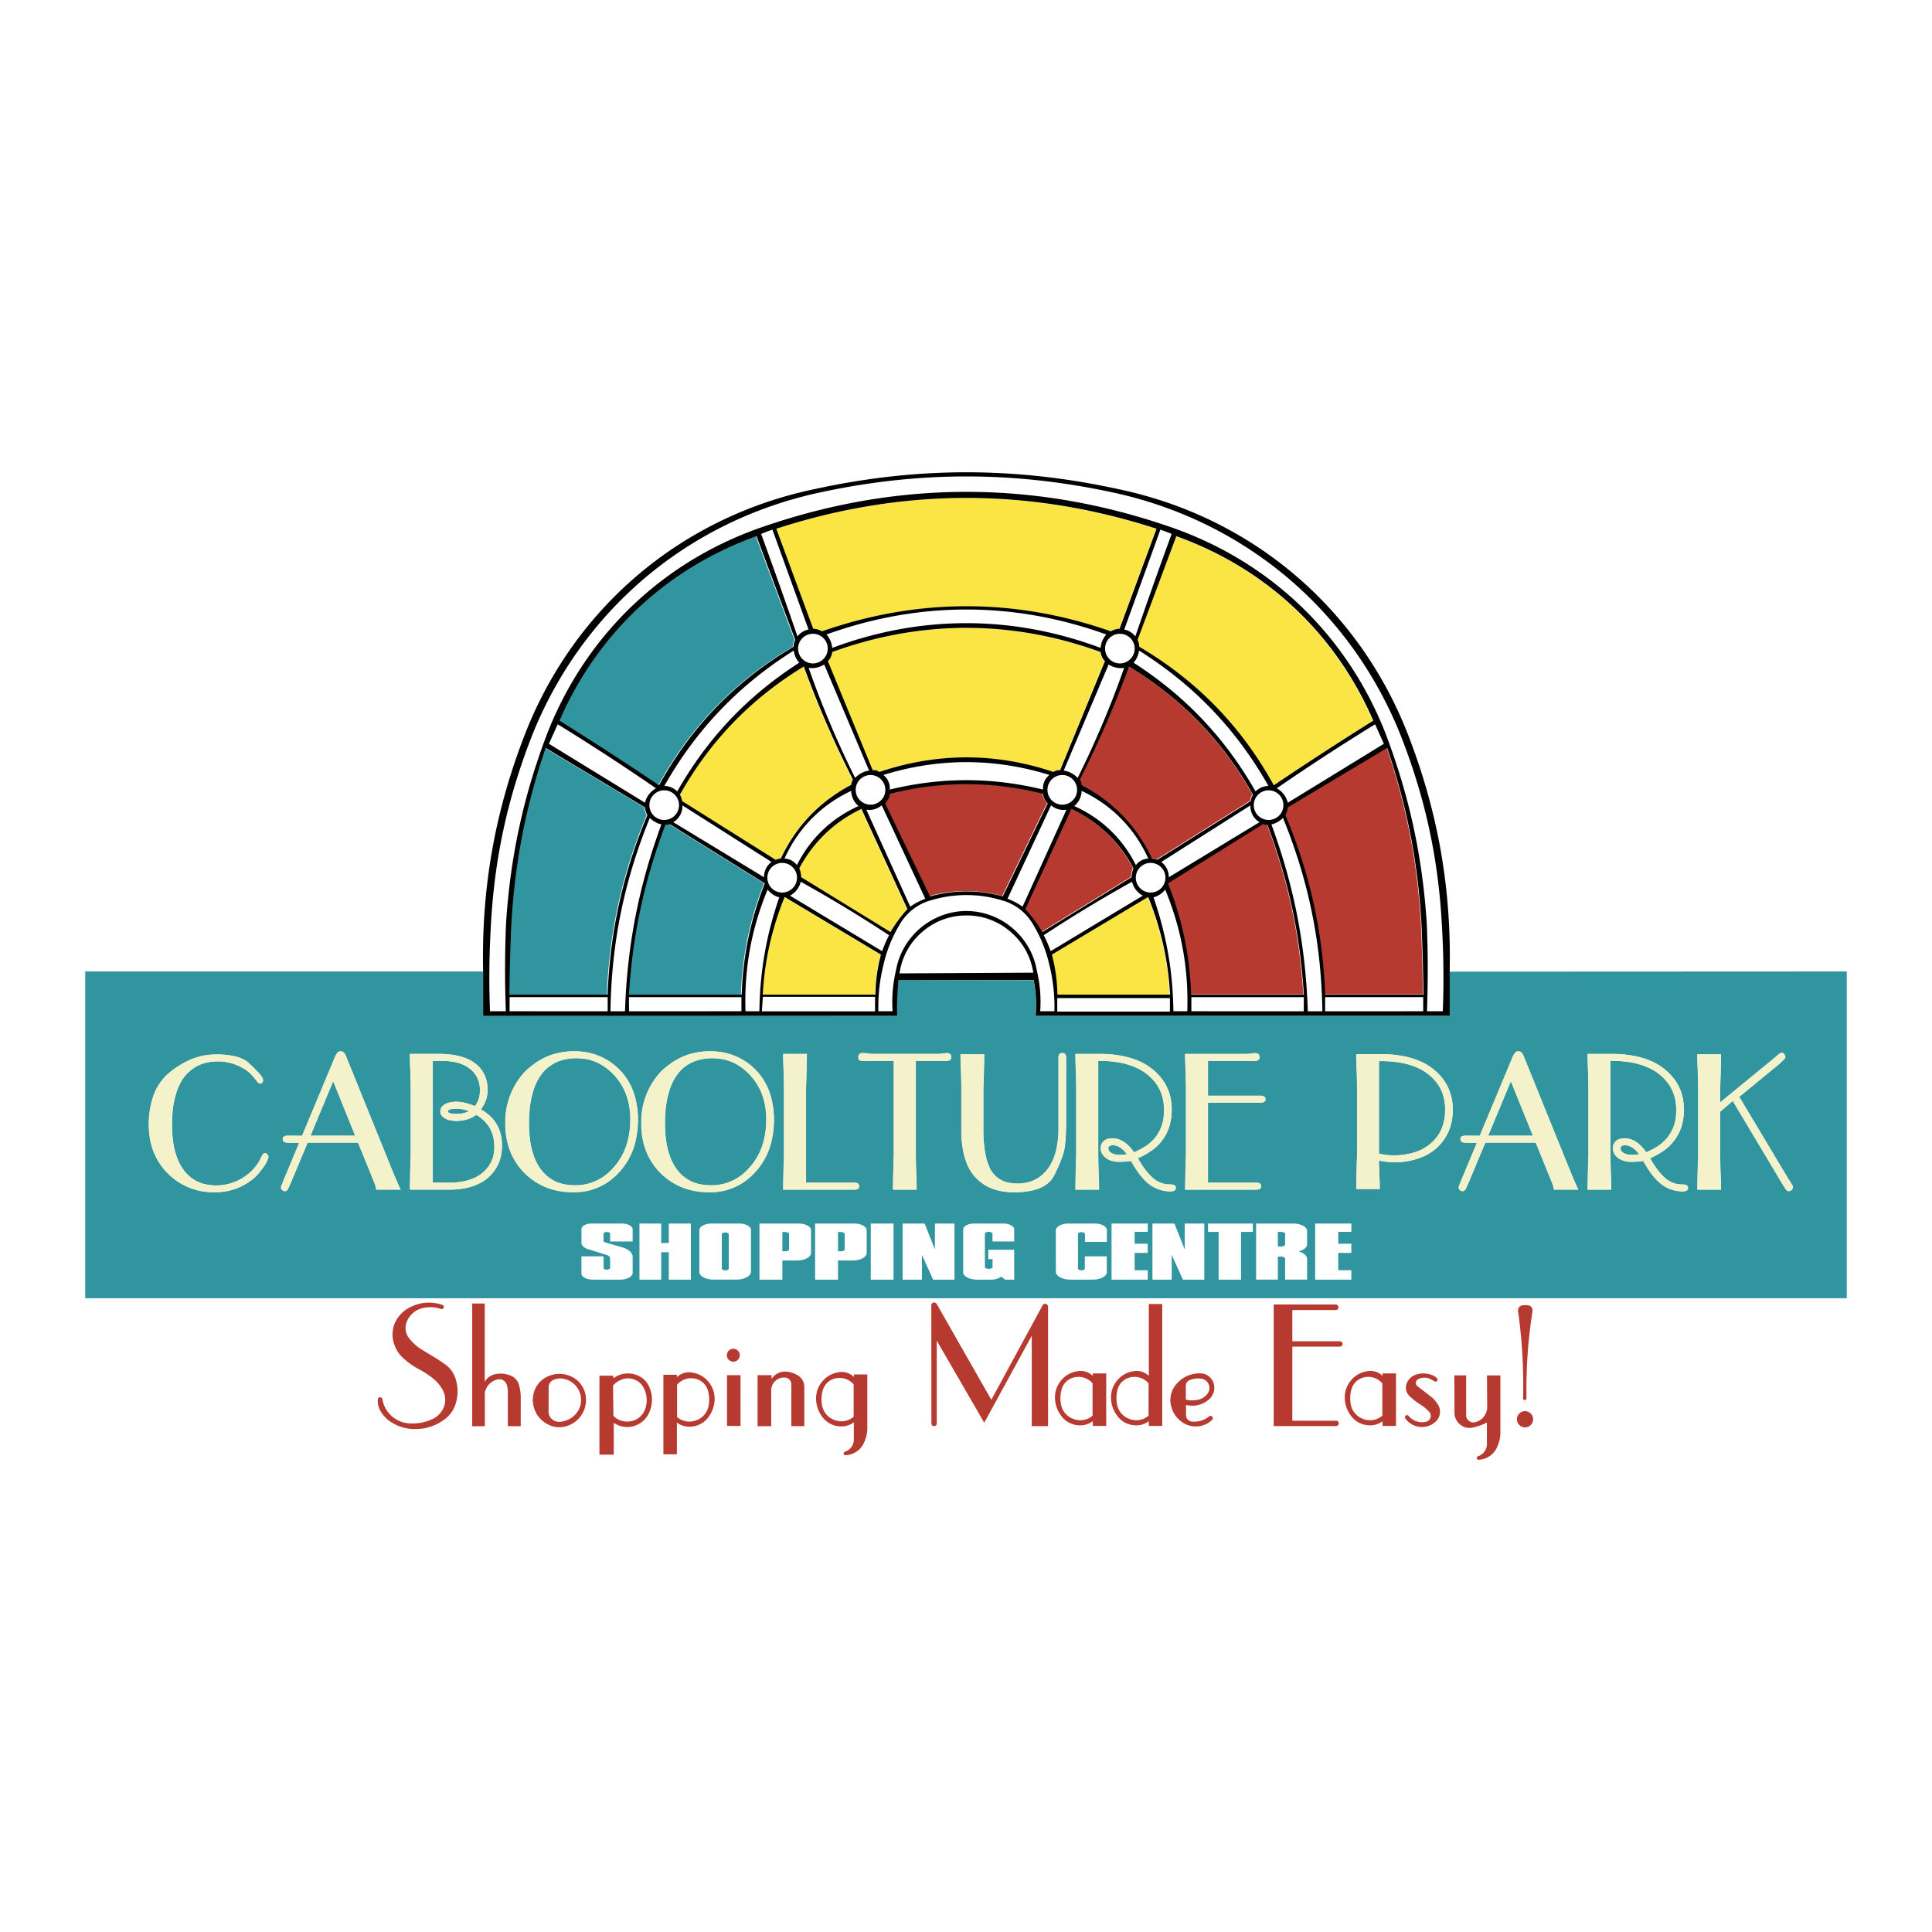
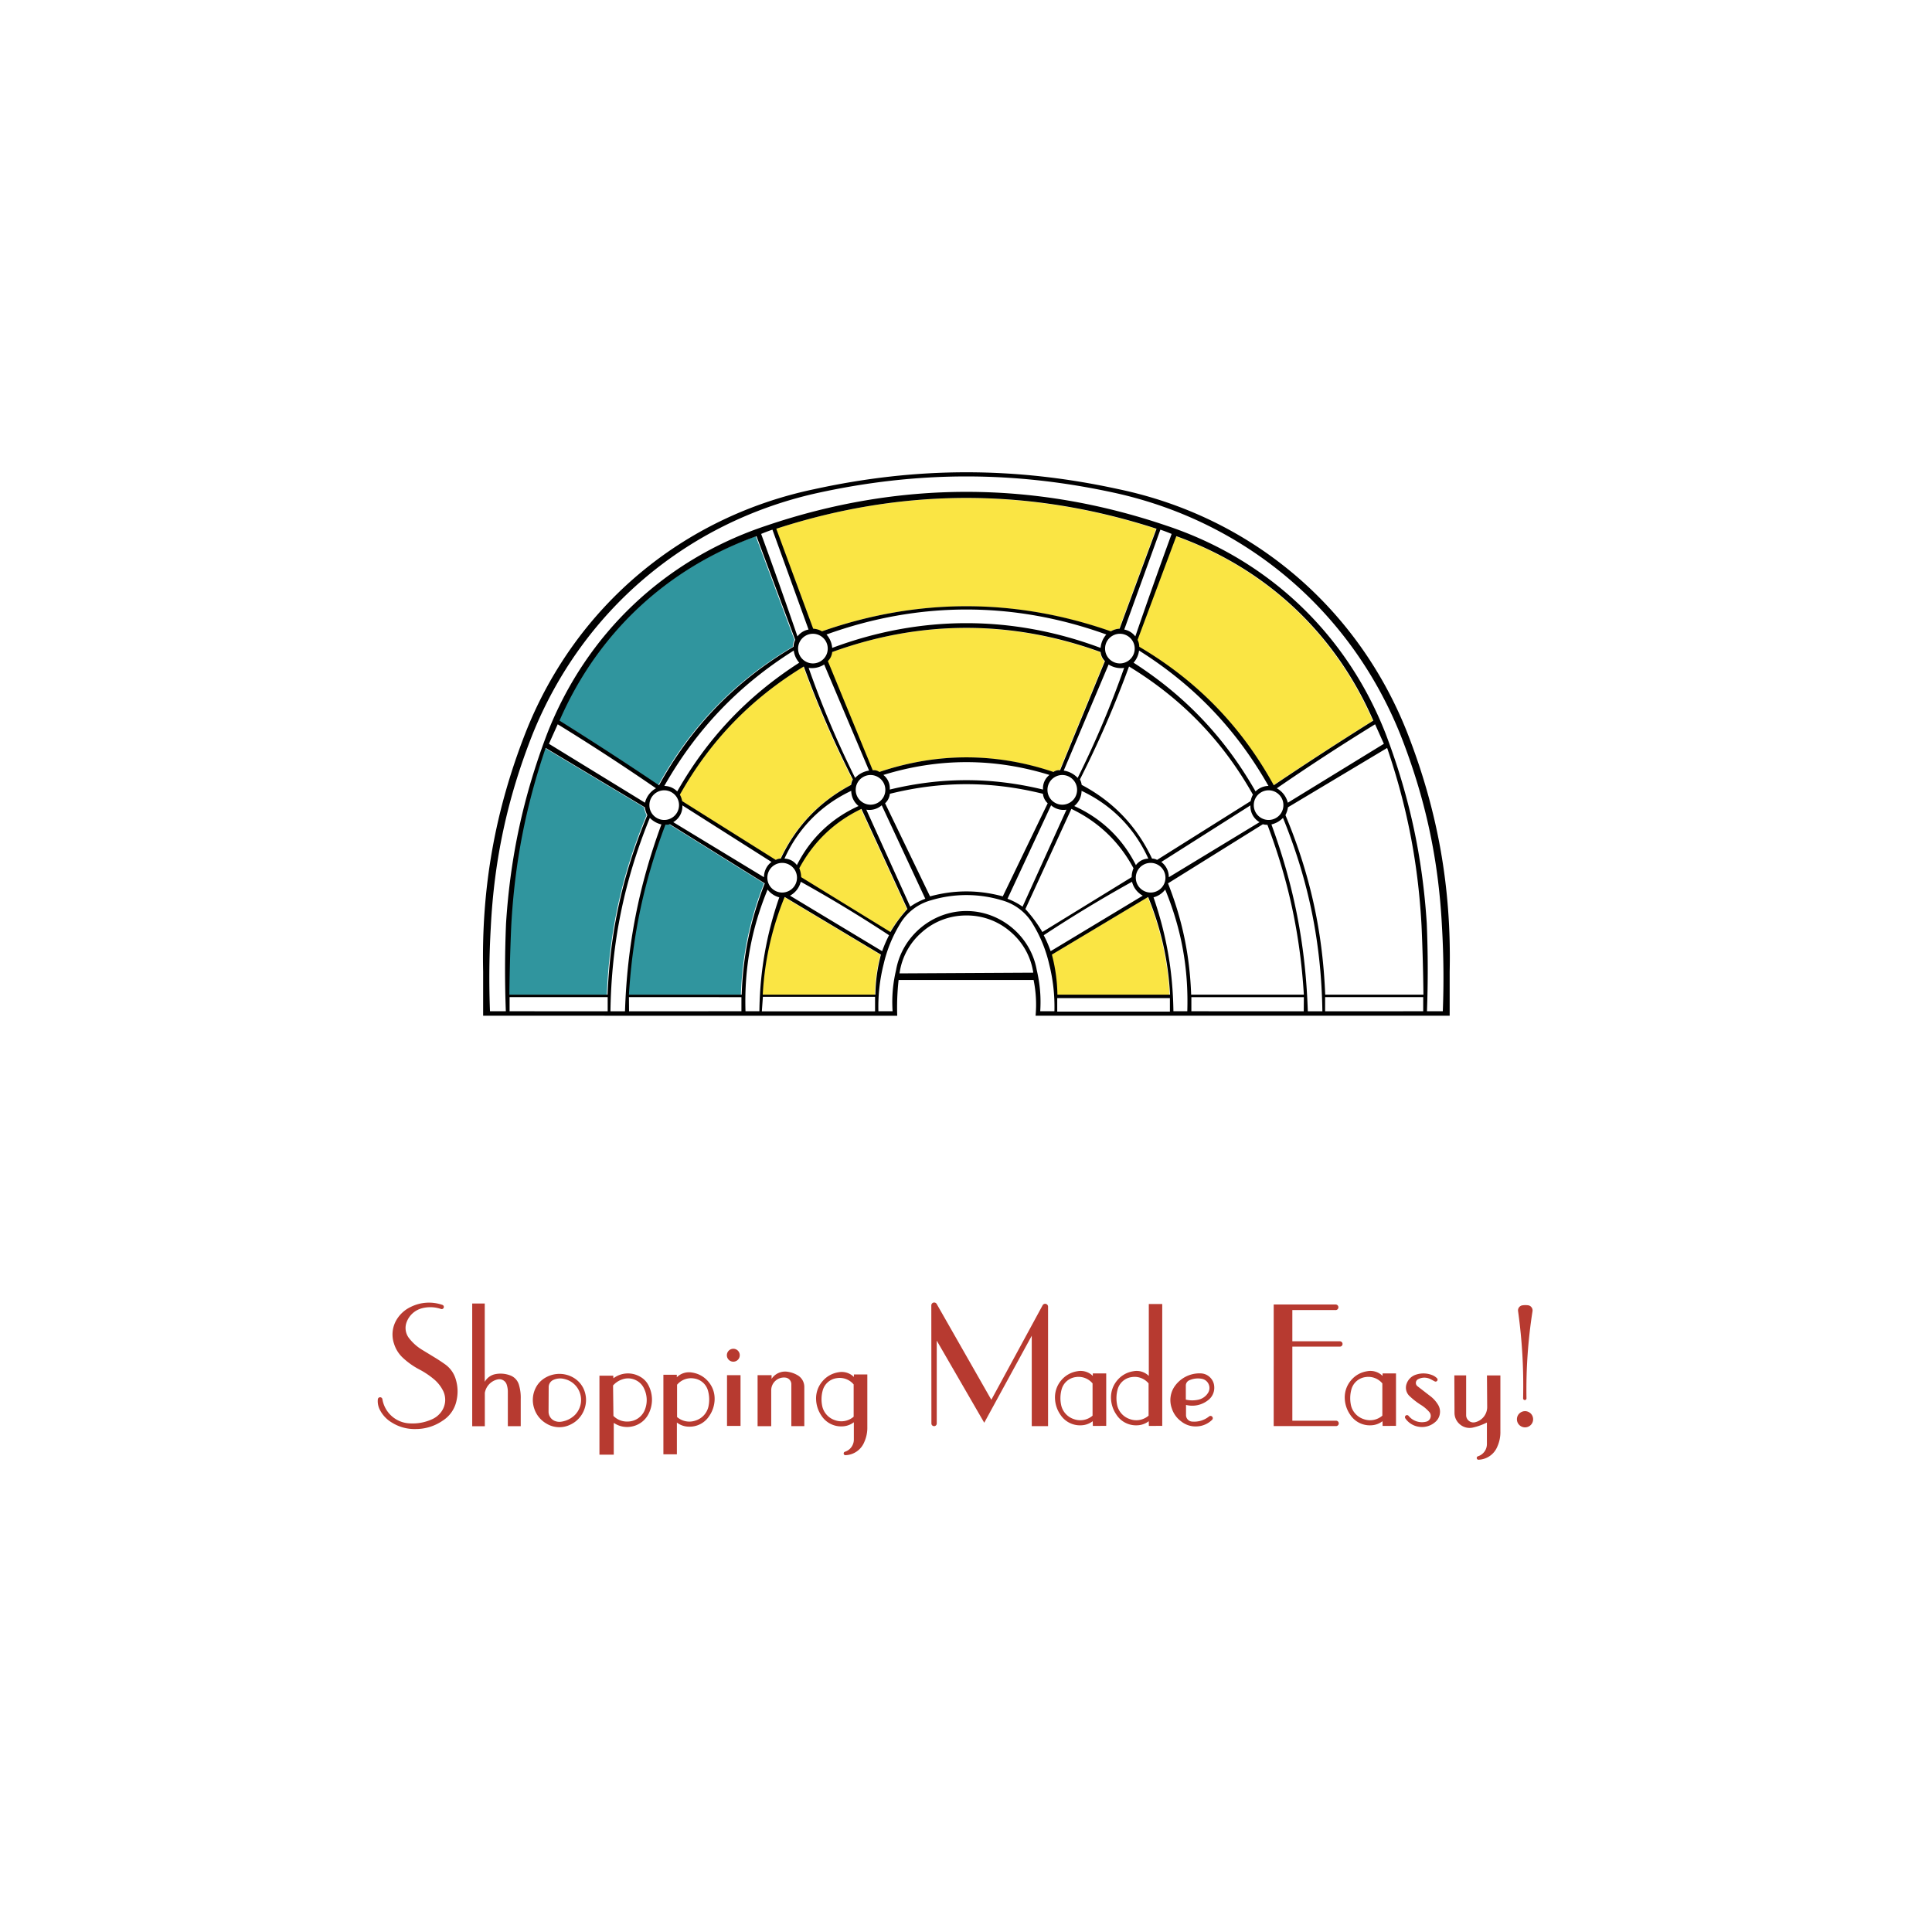
<svg xmlns="http://www.w3.org/2000/svg" width="2500" height="2500" viewBox="0 0 192.756 192.756">
  <g fill-rule="evenodd" clip-rule="evenodd">
    <path fill="#fff" d="M0 0h192.756v192.756H0V0z" />
-     <path d="M58.009 125.344h2.21v1.156a.116.116 0 0 0 .044.088.3.3 0 0 0 .119.064.583.583 0 0 0 .326 0 .332.332 0 0 0 .12-.064.117.117 0 0 0 .043-.088v-.965a.218.218 0 0 0-.04-.127.4.4 0 0 0-.05-.059.58.58 0 0 0-.152-.1 1.615 1.615 0 0 0-.097-.037l-1.881-.592a1.346 1.346 0 0 1-.337-.152.752.752 0 0 1-.221-.203.415.415 0 0 1-.081-.232v-1.404c0-.051.011-.098.033-.145a.458.458 0 0 1 .103-.133.79.79 0 0 1 .164-.117c.149-.076.297-.123.464-.145.092-.012.176-.018.269-.018h2.979c.189-.002.361.021.542.076.08.023.151.053.226.092a.79.79 0 0 1 .174.119.46.46 0 0 1 .112.139c.026.047.04.096.042.15v1.217h-2.248v-.777a.123.123 0 0 0-.044-.088.295.295 0 0 0-.119-.062.556.556 0 0 0-.328 0 .287.287 0 0 0-.119.064.118.118 0 0 0-.044.088l.002.719c0 .01.001.02.005.029a.148.148 0 0 0 .015.031c.007.01.015.018.025.027.023.02.047.033.075.045.016.008.031.012.047.018l1.686.486c.198.055.372.129.548.234.076.045.142.092.209.15a1 1 0 0 1 .155.17.726.726 0 0 1 .098.182.593.593 0 0 1 .037.188v1.629a.39.39 0 0 1-.043.174.578.578 0 0 1-.127.164.9.9 0 0 1-.201.139 1.708 1.708 0 0 1-.566.174 2.213 2.213 0 0 1-.326.021h-2.704a1.88 1.88 0 0 1-.572-.082 1.287 1.287 0 0 1-.237-.098.843.843 0 0 1-.181-.127.539.539 0 0 1-.114-.148.36.36 0 0 1-.039-.16v-1.71h-.001zm5.788 2.326v-5.598h2.17v1.941h.76v-1.941h2.2v5.598h-2.2v-2.74h-.76v2.74h-2.17zm8.219-4.518v3.408c.001.037.018.07.046.094.038.031.08.055.128.068a.61.61 0 0 0 .349-.002.302.302 0 0 0 .127-.068.125.125 0 0 0 .045-.094v-3.408a.128.128 0 0 0-.047-.092.324.324 0 0 0-.128-.068.617.617 0 0 0-.346 0 .326.326 0 0 0-.127.068.128.128 0 0 0-.047.094zm-2.244 3.756v-4.182a.362.362 0 0 1 .047-.17.561.561 0 0 1 .127-.16.895.895 0 0 1 .199-.135c.18-.09.357-.145.557-.17.109-.014.209-.021.32-.02h2.705c.208-.002.398.025.599.084.088.027.167.059.248.102.071.037.132.08.191.133a.533.533 0 0 1 .121.154.371.371 0 0 1 .042.166v4.162a.443.443 0 0 1-.05.205.668.668 0 0 1-.147.191 1.083 1.083 0 0 1-.234.164 1.973 1.973 0 0 1-.662.207c-.13.02-.25.029-.382.029H71.2a2.354 2.354 0 0 1-.712-.102 1.577 1.577 0 0 1-.295-.121 1.038 1.038 0 0 1-.227-.158.6.6 0 0 1-.143-.184.397.397 0 0 1-.051-.195zm8.284-3.99v1.92h.317a.62.62 0 0 0 .177-.025.412.412 0 0 0 .128-.07.149.149 0 0 0 .034-.045.117.117 0 0 0 .011-.049v-1.523a.115.115 0 0 0-.013-.053.189.189 0 0 0-.038-.051.245.245 0 0 0-.062-.043.504.504 0 0 0-.173-.053.555.555 0 0 0-.1-.008h-.281zm-2.284 4.752v-5.598h3.884c.218-.002.417.025.626.088.093.027.174.061.26.105a.924.924 0 0 1 .201.139.565.565 0 0 1 .128.16.389.389 0 0 1 .046.174v2.27a.423.423 0 0 1-.047.193.662.662 0 0 1-.139.182 1.055 1.055 0 0 1-.221.154 1.836 1.836 0 0 1-.625.195 2.425 2.425 0 0 1-.361.025h-1.467v1.912h-2.285v.001zm7.836-4.752v1.92h.317a.614.614 0 0 0 .176-.025.42.42 0 0 0 .073-.031.212.212 0 0 0 .09-.084.117.117 0 0 0 .011-.049v-1.523a.115.115 0 0 0-.013-.053.189.189 0 0 0-.038-.051.265.265 0 0 0-.062-.043.504.504 0 0 0-.173-.053.555.555 0 0 0-.1-.008h-.281zm-2.284 4.752v-5.598h3.884c.218-.002.417.025.626.088.093.027.174.061.26.105a.924.924 0 0 1 .201.139.583.583 0 0 1 .128.16.389.389 0 0 1 .046.174v2.27a.423.423 0 0 1-.047.193.662.662 0 0 1-.139.182 1.055 1.055 0 0 1-.221.154 1.836 1.836 0 0 1-.625.195 2.434 2.434 0 0 1-.361.025h-1.467v1.912h-2.285v.001zm5.551 0v-5.598h2.274v5.598h-2.274zm3.181 0v-5.598h2.191l1.03 2.582v-2.582h1.952v5.598h-2.132l-1.117-2.467v2.467h-1.924zm8.546-2.979h2.584v2.979h-.918l-.387-.309a.848.848 0 0 1-.256.166c-.242.1-.48.146-.744.143h-1.41a2.227 2.227 0 0 1-.683-.098 1.483 1.483 0 0 1-.284-.115 1.075 1.075 0 0 1-.219-.15.595.595 0 0 1-.139-.176.42.42 0 0 1-.051-.189v-4.277a.32.32 0 0 1 .039-.154.516.516 0 0 1 .113-.145.77.77 0 0 1 .179-.123 1.47 1.47 0 0 1 .504-.152c.099-.014.189-.02.289-.018h2.877a1.77 1.77 0 0 1 .545.078c.08.023.15.053.225.092a.823.823 0 0 1 .174.121c.045.041.08.086.109.141a.317.317 0 0 1 .037.15v1.209H99.02v-.76a.139.139 0 0 0-.051-.102.335.335 0 0 0-.139-.074.668.668 0 0 0-.381 0 .35.35 0 0 0-.139.076.129.129 0 0 0-.049.102v3.287c.002.041.02.078.053.104a.342.342 0 0 0 .141.074.664.664 0 0 0 .385-.002.327.327 0 0 0 .139-.076.131.131 0 0 0 .049-.104v-.771h-.426v-.927zm9.634.651h2.189v1.568c0 .07-.014.133-.045.195a.602.602 0 0 1-.137.184 1.038 1.038 0 0 1-.221.156 1.821 1.821 0 0 1-.627.197c-.125.02-.238.027-.363.027h-2.229a2.392 2.392 0 0 1-.732-.105 1.697 1.697 0 0 1-.303-.125 1.005 1.005 0 0 1-.23-.162.643.643 0 0 1-.146-.189.458.458 0 0 1-.047-.203l-.006-4.129a.415.415 0 0 1 .045-.178.578.578 0 0 1 .127-.164.9.9 0 0 1 .205-.143c.184-.094.367-.15.574-.178.113-.016.217-.023.33-.021h2.598c.209-.002.4.025.602.086.09.025.168.059.252.102.07.037.133.08.193.133.051.045.09.096.123.156a.386.386 0 0 1 .043.166v1.191h-2.186v-.787a.133.133 0 0 0-.045-.092.306.306 0 0 0-.125-.068.6.6 0 0 0-.346-.002.335.335 0 0 0-.127.066.128.128 0 0 0-.049.092v3.441a.124.124 0 0 0 .047.09.313.313 0 0 0 .125.066.596.596 0 0 0 .34 0 .333.333 0 0 0 .123-.066.126.126 0 0 0 .047-.092v-1.212h.001zm2.664 2.328v-5.598h3.611v.83h-1.307v1.188h1.307v.916h-1.307v1.725h1.307v.939H110.9zm4.08 0v-5.598h2.191l1.029 2.582v-2.582h1.953v5.598h-2.133l-1.117-2.467v2.467h-1.923zm6.602 0v-4.762h-1.057v-.836h4.473v.836h-1.18v4.762h-2.236zm5.908-4.756v1.445h.35a.7.7 0 0 0 .188-.027.554.554 0 0 0 .078-.033.362.362 0 0 0 .061-.041.21.21 0 0 0 .037-.049.128.128 0 0 0 .012-.053v-1.049a.087.087 0 0 0-.014-.049.145.145 0 0 0-.035-.047.295.295 0 0 0-.057-.041.542.542 0 0 0-.162-.049.477.477 0 0 0-.092-.008h-.366v.001zm-2.17 4.756v-5.598h3.699a2.28 2.28 0 0 1 .699.102c.102.031.193.068.287.119.082.043.152.094.221.156a.588.588 0 0 1 .139.182.393.393 0 0 1 .043.193l.002 1.318a.427.427 0 0 1-.025.146.523.523 0 0 1-.078.143.772.772 0 0 1-.125.131c-.117.094-.238.16-.379.213-.08.029-.154.053-.236.074.16.045.299.104.443.189.061.037.113.076.168.123a.9.9 0 0 1 .125.137.6.6 0 0 1 .078.148.481.481 0 0 1 .029.15v2.072h-2.193v-2.074a.14.14 0 0 0-.014-.057.242.242 0 0 0-.107-.1.643.643 0 0 0-.291-.065h-.314v2.295h-2.171v.003zm5.893 0v-5.598h3.611v.83h-1.307v1.188h1.307v.916h-1.307v1.725h1.307v.939h-3.611zM8.504 96.924h39.701v4.389l41.328.021a12.524 12.524 0 0 1 .14-3.564l13.429.021c.244 1.199.307 2.322.201 3.543h41.273v-4.393l39.676-.018v32.604H8.504V96.924zm18.283 18.504l-.002.031a.453.453 0 0 1-.016.08 1.635 1.635 0 0 1-.078.219c-.089.215-.193.4-.328.592a11.23 11.23 0 0 1-.609.779 4.03 4.03 0 0 1-.596.572 5.924 5.924 0 0 1-3.494 1.248 7.194 7.194 0 0 1-1.862-.166 6.394 6.394 0 0 1-4.77-4.867 8.843 8.843 0 0 1 .182-4.26 5.308 5.308 0 0 1 1.84-2.75 8.986 8.986 0 0 1 1.325-.867 6.373 6.373 0 0 1 3.182-.832 8.34 8.34 0 0 1 1.654.137 3.77 3.77 0 0 1 1.189.408c.156.088.289.186.42.309.373.338.698.662 1.038 1.033.116.125.21.25.299.395.02.033.037.062.053.098a.519.519 0 0 1 .042.156.582.582 0 0 1-.013.131.367.367 0 0 1-.04.104.257.257 0 0 1-.158.117.473.473 0 0 1-.119.014.113.113 0 0 1-.051-.01.117.117 0 0 1-.026-.01.44.44 0 0 1-.114-.092 1.154 1.154 0 0 1-.092-.117 1.737 1.737 0 0 0-.075-.1c-.17-.211-.331-.398-.515-.598a2.54 2.54 0 0 0-.424-.365 5.023 5.023 0 0 0-4.454-.674 3.982 3.982 0 0 0-2.247 2.061 5.815 5.815 0 0 0-.332.828 8.878 8.878 0 0 0-.38 2.018c-.081.967-.063 1.855.056 2.818.08.633.226 1.199.46 1.791.155.387.34.721.586 1.059a3.624 3.624 0 0 0 2.082 1.418 5.043 5.043 0 0 0 5.381-2.119c.115-.203.214-.393.316-.602a1.472 1.472 0 0 1 .168-.274.482.482 0 0 1 .092-.077.115.115 0 0 1 .057-.014c.057 0 .109.012.159.039.064.033.115.08.156.139.04.061.059.127.058.2zm13.192 3.265h-2.428a4.482 4.482 0 0 0-.116-.484 1.695 1.695 0 0 0-.052-.141l-1.649-4.062h-5.04l-1.632 3.912-.269.602a1.066 1.066 0 0 1-.059.117.72.72 0 0 1-.064.092.374.374 0 0 1-.104.087.231.231 0 0 1-.115.029.42.42 0 0 1-.285-.111.355.355 0 0 1-.126-.279l.001-.014a1.175 1.175 0 0 1 .027-.092c.02-.055.04-.104.062-.156.081-.189.149-.361.221-.553l1.501-3.596-1.143-.039c-.061 0-.116-.004-.176-.014a.542.542 0 0 1-.137-.041.29.29 0 0 1-.172-.226.411.411 0 0 1 0-.131.282.282 0 0 1 .118-.195.486.486 0 0 1 .191-.073.87.87 0 0 1 .176-.014l1.443.004 3.312-7.941c.039-.072.077-.139.122-.207.035-.055.07-.102.113-.152a.35.35 0 0 1 .196-.113.526.526 0 0 1 .112-.012.4.4 0 0 1 .225.066.6.6 0 0 1 .186.199 1.4 1.4 0 0 1 .079.148l4.776 11.789c.232.556.453 1.056.706 1.601zm-4.529-5.381l-2.201-5.441-2.265 5.441h4.466zm14.639.959c.001.268-.017.512-.056.775a3.98 3.98 0 0 1-2.27 3.059 5.446 5.446 0 0 1-1.561.48 8.487 8.487 0 0 1-1.406.107h-3.892c.016-1.199.042-2.289.084-3.486v-6.557c-.006-.654-.02-1.25-.042-1.906a35.242 35.242 0 0 1-.042-1.592h2.912a8.506 8.506 0 0 1 1.708.152c.251.049.477.109.72.191.434.141.807.336 1.171.611.574.43.957 1.01 1.128 1.705.078.324.113.625.111.959a3.048 3.048 0 0 1-.674 1.908c.277.16.516.328.758.535a3.675 3.675 0 0 1 1.264 2.154c.062.31.089.595.087.905zm-3.286-3.4a3.285 3.285 0 0 0-1.789-.209.776.776 0 0 0-.238.086.232.232 0 0 0-.044.039.14.14 0 0 0 .002.188.284.284 0 0 0 .112.072.938.938 0 0 0 .186.053c.143.025.275.037.419.039a2.87 2.87 0 0 0 1.352-.268zm2.528 3.568a4.24 4.24 0 0 0-.073-.818 3.256 3.256 0 0 0-1.09-1.928 3.98 3.98 0 0 0-.654-.465 2.78 2.78 0 0 1-.898.455 3.647 3.647 0 0 1-1.494.127 2.028 2.028 0 0 1-.353-.072 1.519 1.519 0 0 1-.551-.289.837.837 0 0 1-.21-.252.584.584 0 0 1-.069-.283.785.785 0 0 1 .268-.598c.102-.092.207-.16.332-.215a1.82 1.82 0 0 1 .445-.131c.49-.08.952-.057 1.433.068.341.094.647.193.977.322.241-.316.391-.656.46-1.047.061-.355.062-.689.006-1.045a2.554 2.554 0 0 0-.961-1.629 3.07 3.07 0 0 0-.671-.404 4.164 4.164 0 0 0-1.114-.318 6.56 6.56 0 0 0-1-.072h-.934V118h1.638a6.955 6.955 0 0 0 1.556-.158c.232-.051.441-.111.664-.195a3.541 3.541 0 0 0 1.71-1.27c.343-.49.532-1.025.571-1.623.009-.108.012-.205.012-.315zm14.324-2.738a8.859 8.859 0 0 1-.164 1.773 6.863 6.863 0 0 1-2.839 4.465 5.942 5.942 0 0 1-3.438 1.016 7.626 7.626 0 0 1-1.684-.174 6.433 6.433 0 0 1-4.932-4.971 7.99 7.99 0 0 1-.172-1.703 7.354 7.354 0 0 1 1.516-4.662 5.301 5.301 0 0 1 1.006-1.018 6.883 6.883 0 0 1 2.128-1.197 7.287 7.287 0 0 1 3.286-.264 6.107 6.107 0 0 1 5.006 4.51c.2.747.29 1.452.287 2.225zm-.759 0a7.422 7.422 0 0 0-.142-1.51 5.861 5.861 0 0 0-2.091-3.498 4.703 4.703 0 0 0-2.693-1.09 5.099 5.099 0 0 0-2.13.248 3.777 3.777 0 0 0-1.854 1.393 5.304 5.304 0 0 0-.768 1.574 9.156 9.156 0 0 0-.385 2.068c-.082.99-.063 1.898.059 2.885.082.646.231 1.223.473 1.828.159.395.35.734.603 1.076a3.794 3.794 0 0 0 2.547 1.52c.287.045.551.064.841.064a4.898 4.898 0 0 0 3.63-1.514 6.288 6.288 0 0 0 1.656-2.941 8.277 8.277 0 0 0 .254-2.103zm14.324 0a8.859 8.859 0 0 1-.164 1.773 6.863 6.863 0 0 1-2.839 4.465 5.942 5.942 0 0 1-3.438 1.016 7.626 7.626 0 0 1-1.684-.174 6.433 6.433 0 0 1-4.932-4.971 7.99 7.99 0 0 1-.172-1.703 7.354 7.354 0 0 1 1.516-4.662 5.301 5.301 0 0 1 1.006-1.018 6.883 6.883 0 0 1 2.128-1.197 7.288 7.288 0 0 1 3.286-.264 6.107 6.107 0 0 1 5.006 4.51c.2.747.29 1.452.287 2.225zm-.758 0a7.422 7.422 0 0 0-.142-1.51 5.861 5.861 0 0 0-2.091-3.498 4.703 4.703 0 0 0-2.692-1.09 5.097 5.097 0 0 0-2.13.248 3.777 3.777 0 0 0-1.854 1.393 5.304 5.304 0 0 0-.768 1.574 9.212 9.212 0 0 0-.385 2.068c-.082.99-.064 1.898.059 2.885.082.646.231 1.223.473 1.828.159.395.349.734.603 1.076a3.796 3.796 0 0 0 2.547 1.52c.287.045.551.064.842.064a4.9 4.9 0 0 0 3.63-1.514 6.288 6.288 0 0 0 1.656-2.941 8.459 8.459 0 0 0 .252-2.103zm9.268 6.651a.344.344 0 0 1-.019.123.259.259 0 0 1-.099.133.365.365 0 0 1-.112.055.55.55 0 0 1-.15.027.663.663 0 0 1-.089.004h-7.115c.016-1.199.042-2.289.084-3.486v-6.556a71.472 71.472 0 0 0-.042-1.906 35.242 35.242 0 0 1-.042-1.592h2.359a74.79 74.79 0 0 1-.042 2.17l-.042 1.316V118h4.845a.785.785 0 0 1 .167.014.504.504 0 0 1 .13.041.3.3 0 0 1 .162.23.378.378 0 0 1 .005.067zm9.184-12.879a.388.388 0 0 1-.02.135.309.309 0 0 1-.16.18.618.618 0 0 1-.14.045.91.91 0 0 1-.18.014h-3.039v9.332c.008.652.021 1.244.042 1.896.026.557.039 1.062.042 1.619H89.1c.015-1.197.042-2.285.084-3.482v-9.365h-3.039c-.053 0-.102 0-.154-.006a.63.63 0 0 1-.237-.059.207.207 0 0 1-.039-.033c-.012-.016-.022-.029-.03-.047a.383.383 0 0 1-.029-.1.719.719 0 0 1-.005-.207.4.4 0 0 1 .037-.131.302.302 0 0 1 .127-.133.47.47 0 0 1 .131-.049.802.802 0 0 1 .169-.018l.073.002c.152.01.29.023.441.043.13.018.249.029.38.041l.038.002h6.451c.172.002.33-.008.5-.029l.432-.059c.061 0 .116.006.175.018.048.01.092.025.135.049a.31.31 0 0 1 .155.195c.014.049.02.096.019.147zm11.459.031v6.045c.018.926-.018 1.77-.109 2.693a5.156 5.156 0 0 1-.305 1.256 17.81 17.81 0 0 1-.768 1.752c-.174.35-.404.631-.713.869a3.09 3.09 0 0 1-.705.41 4.576 4.576 0 0 1-.893.271 8.489 8.489 0 0 1-2.666.092 5.682 5.682 0 0 1-.885-.186 4.406 4.406 0 0 1-2.92-2.785 6.626 6.626 0 0 1-.269-.926 10.116 10.116 0 0 1-.215-2.217v-4.105a72.453 72.453 0 0 0-.042-1.924c-.026-.535-.04-1.02-.042-1.555h2.36a80.556 80.556 0 0 1-.043 2.141l-.041 1.307c0 .008 0 .016-.002.025v3.939c-.012.846.049 1.619.191 2.453.086.506.221.955.428 1.422a2.606 2.606 0 0 0 1.756 1.484 4.313 4.313 0 0 0 1.756.062 3.412 3.412 0 0 0 2.049-1.105c.252-.279.449-.562.621-.896.254-.5.42-.988.523-1.541a9.439 9.439 0 0 0 .176-1.934v-7.027a.778.778 0 0 1 .034-.234.401.401 0 0 1 .061-.111.315.315 0 0 1 .148-.096.488.488 0 0 1 .273-.002.317.317 0 0 1 .209.199.795.795 0 0 1 .033.224zm10.949 13.006a.381.381 0 0 1-.023.129.276.276 0 0 1-.113.139.471.471 0 0 1-.129.059.852.852 0 0 1-.174.027c-.035.004-.068.004-.104.004a3.496 3.496 0 0 1-2.498-1.053 6.125 6.125 0 0 1-.545-.615 10.517 10.517 0 0 1-.881-1.371 7.16 7.16 0 0 1-1.143.088 2.734 2.734 0 0 1-.779-.098 1.663 1.663 0 0 1-.781-.461 1.132 1.132 0 0 1-.312-.967.9.9 0 0 1 .496-.684 1.07 1.07 0 0 1 .342-.109c.428-.07.842-.004 1.227.197.328.172.6.387.844.666.146.162.27.32.393.5.389-.15.73-.324 1.082-.549a3.978 3.978 0 0 0 1.895-3.07 5.46 5.46 0 0 0-.037-1.439 4.109 4.109 0 0 0-1.014-2.141 4.98 4.98 0 0 0-1.746-1.258 7.146 7.146 0 0 0-1.896-.537 11.32 11.32 0 0 0-1.707-.121h-.143v9.338c.008.656.02 1.254.043 1.91.027.549.039 1.049.043 1.6h-2.359c.016-1.199.041-2.289.084-3.486v-6.557a73.55 73.55 0 0 0-.043-1.936 35.4 35.4 0 0 1-.041-1.562h2.391c.859-.008 1.643.07 2.484.246.373.082.705.178 1.062.309a5.825 5.825 0 0 1 2.449 1.643 4.723 4.723 0 0 1 1.143 2.414 5.942 5.942 0 0 1-.059 2.232 4.63 4.63 0 0 1-2.023 2.9 6.93 6.93 0 0 1-1.213.656 8.357 8.357 0 0 0 1.045 1.525c.143.166.285.307.451.449a2.497 2.497 0 0 0 1.689.646c.107-.004.203.006.307.029a.63.63 0 0 1 .145.053.26.26 0 0 1 .053.039c.049.039.08.09.09.15a.477.477 0 0 1 .005.066zm-4.883-3.342a2.854 2.854 0 0 0-.541-.578 1.494 1.494 0 0 0-.564-.287 1.043 1.043 0 0 0-.455-.023.431.431 0 0 0-.178.064.252.252 0 0 0-.111.174.442.442 0 0 0 .072.312.633.633 0 0 0 .172.17.942.942 0 0 0 .189.104 1.5 1.5 0 0 0 .328.088c.139.021.268.031.408.029.235-.002.448-.02.68-.053zm13.825-5.486c0 .043-.006.08-.02.119a.262.262 0 0 1-.105.129.363.363 0 0 1-.121.053.714.714 0 0 1-.16.027 1.446 1.446 0 0 1-.094.004h-5.24V118h4.844a.784.784 0 0 1 .168.014.463.463 0 0 1 .129.041.289.289 0 0 1 .148.17.396.396 0 0 1 0 .25.257.257 0 0 1-.098.133.37.37 0 0 1-.113.055.4.4 0 0 1-.07.018.937.937 0 0 1-.168.014h-7.115c.016-1.199.041-2.289.084-3.486v-6.557a73.545 73.545 0 0 0-.041-1.936 32.573 32.573 0 0 1-.043-1.562h6.004c.174.002.332-.008.506-.029l.426-.059c.061 0 .115.006.174.018.049.01.094.025.137.049a.31.31 0 0 1 .154.195c.02.072.025.143.014.217a.293.293 0 0 1-.039.119.298.298 0 0 1-.133.125.61.61 0 0 1-.139.045.89.89 0 0 1-.178.014h-4.65v3.473h5.277c.057 0 .109.004.166.016a.409.409 0 0 1 .129.043.29.29 0 0 1 .148.174.422.422 0 0 1 .019.128zm18.683 1.033c0 .314-.02.6-.064.91a4.83 4.83 0 0 1-2.99 3.814 7.229 7.229 0 0 1-4.309.346c.006.518.02.988.041 1.506.027.459.041.877.041 1.338h-2.342c.016-1.191.041-2.271.084-3.463V108.656c-.006-.65-.02-1.242-.043-1.895a36.22 36.22 0 0 1-.041-1.58h2.479c.852-.008 1.625.068 2.457.244.369.082.699.178 1.053.309.957.342 1.75.875 2.426 1.633a4.942 4.942 0 0 1 1.208 3.348zm-.754.01a5.04 5.04 0 0 0-.066-.85 4.039 4.039 0 0 0-1.008-2.121 4.897 4.897 0 0 0-1.732-1.236 7.013 7.013 0 0 0-1.881-.527 11.127 11.127 0 0 0-1.691-.119h-.23v9.229c1.082.24 2.117.23 3.193-.029a4.589 4.589 0 0 0 2.031-1.031 3.875 3.875 0 0 0 1.164-1.783c.156-.512.226-.998.22-1.533zm13.282 7.968h-2.426a4.486 4.486 0 0 0-.117-.484 2.927 2.927 0 0 0-.051-.141l-1.65-4.062h-5.039l-1.633 3.912-.268.602a1.076 1.076 0 0 1-.123.209.41.41 0 0 1-.105.087.229.229 0 0 1-.115.029.411.411 0 0 1-.283-.111.35.35 0 0 1-.127-.279c0-.004 0-.008.002-.014l.002-.016a2.146 2.146 0 0 1 .108-.283c.072-.17.135-.326.199-.502l1.502-3.596-1.143-.039a1.06 1.06 0 0 1-.178-.014.542.542 0 0 1-.137-.041.3.3 0 0 1-.172-.227.479.479 0 0 1 0-.131.292.292 0 0 1 .117-.195.403.403 0 0 1 .119-.055.88.88 0 0 1 .25-.032l1.441.004 3.312-7.941a2.67 2.67 0 0 1 .145-.242c.029-.041.057-.078.09-.117a.35.35 0 0 1 .197-.113.51.51 0 0 1 .111-.012.4.4 0 0 1 .225.066.6.6 0 0 1 .186.199c.031.049.057.096.08.148l4.775 11.789c.233.557.454 1.057.706 1.602zm-4.528-5.381l-2.201-5.441-2.266 5.441h4.467zm15.477 5.198a.38.38 0 0 1-.021.129.28.28 0 0 1-.115.139.471.471 0 0 1-.129.059.852.852 0 0 1-.174.027c-.035.004-.068.004-.104.004a3.5 3.5 0 0 1-2.498-1.053 6.125 6.125 0 0 1-.545-.615 10.299 10.299 0 0 1-.879-1.371c-.391.061-.75.088-1.145.088a2.712 2.712 0 0 1-.777-.098 1.658 1.658 0 0 1-.781-.461 1.128 1.128 0 0 1-.314-.967.91.91 0 0 1 .496-.684c.111-.057.219-.09.342-.109.43-.07.842-.004 1.227.197.33.172.6.387.844.666.146.162.27.32.393.5.389-.15.73-.324 1.082-.549a3.973 3.973 0 0 0 1.895-3.07 5.295 5.295 0 0 0-.037-1.439 4.093 4.093 0 0 0-1.014-2.141 4.98 4.98 0 0 0-1.746-1.258 7.15 7.15 0 0 0-1.895-.537 11.366 11.366 0 0 0-1.709-.121h-.141v9.338c.006.656.02 1.254.041 1.91.027.549.041 1.049.043 1.6h-2.359c.016-1.199.041-2.289.084-3.486v-6.556a83.35 83.35 0 0 0-.041-1.936 32.573 32.573 0 0 1-.043-1.562h2.391c.859-.008 1.643.07 2.484.246.373.082.705.178 1.062.309a5.813 5.813 0 0 1 2.449 1.643 4.707 4.707 0 0 1 1.143 2.414 5.9 5.9 0 0 1-.059 2.232 4.63 4.63 0 0 1-2.023 2.9 6.859 6.859 0 0 1-1.213.656 8.458 8.458 0 0 0 1.045 1.525c.145.166.285.307.451.449a2.497 2.497 0 0 0 1.689.646c.107-.004.203.006.307.029a.598.598 0 0 1 .145.053c.02.012.037.023.055.039.047.039.078.09.09.15.002.022.004.041.004.065zm-4.883-3.342a2.8 2.8 0 0 0-.541-.578 1.494 1.494 0 0 0-.564-.287 1.162 1.162 0 0 0-.377-.033.81.81 0 0 0-.146.025.333.333 0 0 0-.109.049.244.244 0 0 0-.109.174.431.431 0 0 0 .07.312.694.694 0 0 0 .172.17.905.905 0 0 0 .191.104c.107.043.211.07.326.088.141.021.268.031.41.029a4.93 4.93 0 0 0 .677-.053zm15.346 3.299a.223.223 0 0 1-.01.062.427.427 0 0 1-.045.094.771.771 0 0 1-.059.082.374.374 0 0 1-.24.135.493.493 0 0 1-.078.006.166.166 0 0 1-.068-.014.293.293 0 0 1-.07-.037.654.654 0 0 1-.074-.064 1.184 1.184 0 0 1-.152-.205 22.87 22.87 0 0 0-.314-.5l-4.891-8.186-1.26 1.084v4.27c.006.656.02 1.25.043 1.904.027.549.039 1.047.041 1.596h-2.359c.016-1.195.043-2.281.084-3.475.002-.014.002-.023.002-.035v-6.5a72.944 72.944 0 0 0-.043-1.928 35.317 35.317 0 0 1-.043-1.561h2.359c-.004.738-.018 1.41-.041 2.148l-.043 1.312v1.339l5.346-4.377c.16-.141.309-.268.473-.404a1.22 1.22 0 0 1 .15-.109c.021-.014.041-.023.062-.035.02-.008.037-.016.057-.02a.13.13 0 0 1 .047-.008.32.32 0 0 1 .277.15.632.632 0 0 1 .082.174c.01.037.016.072.016.111a.103.103 0 0 1-.01.041c-.006.02-.014.035-.023.053a1.126 1.126 0 0 1-.177.203l-.463.434-3.93 3.223 4.908 8.209c.135.195.25.377.369.582a.618.618 0 0 1 .068.164.332.332 0 0 1 .009.082z" fill="#30959e" />
    <path d="M75.4 53.495c-8.957 3.218-15.854 9.677-19.652 18.404a355.318 355.318 0 0 1 9.928 6.447c3.233-5.871 7.647-10.416 13.421-13.819.002-.245.057-.468.169-.685L75.4 53.495zM54.364 74.624c-2.004 5.894-3.091 11.507-3.431 17.723a200.45 200.45 0 0 0-.187 6.892h9.798c.253-6.335 1.521-12.062 3.968-17.911a2.687 2.687 0 0 1-.256-.785l-9.892-5.919zm11.946 7.668c-2.113 5.594-3.268 10.976-3.636 16.946h11.245c.138-3.917.875-7.459 2.308-11.106l-9.463-5.897a1.616 1.616 0 0 1-.454.057z" fill="#30959e" />
-     <path d="M92.733 89.394c2.436-.66 4.82-.66 7.257 0l4.48-9.287a1.52 1.52 0 0 1-.475-.947c-5.145-1.278-10.125-1.278-15.27 0-.043.37-.205.692-.476.947l4.484 9.287zm14.103-8.728l-4.59 9.993a13.61 13.61 0 0 1 1.693 2.292l8.908-5.475c.006-.313.066-.598.186-.887-1.416-2.642-3.494-4.63-6.197-5.923zm5.748-14.206a102.584 102.584 0 0 1-4.893 11.263c.09.176.145.351.17.547 3.146 1.661 5.51 4.136 7.021 7.356a.984.984 0 0 1 .498.129l9.338-5.867c.043-.231.115-.436.229-.644-3.037-5.383-7.084-9.569-12.363-12.784zm13.811 15.794a1.7 1.7 0 0 1-.455-.057l-9.463 5.896c1.434 3.646 2.17 7.19 2.309 11.105h11.244c-.368-5.968-1.522-11.349-3.635-16.944zm11.945-7.669l-9.893 5.918a2.664 2.664 0 0 1-.256.786c2.447 5.849 3.715 11.575 3.969 17.91h9.799a200.462 200.462 0 0 0-.188-6.891c-.339-6.216-1.427-11.829-3.431-17.723z" fill="#b73a30" />
    <path d="M80.146 66.509c-5.278 3.215-9.326 7.401-12.361 12.785.112.207.185.412.227.644l9.338 5.867a.995.995 0 0 1 .5-.13c1.511-3.22 3.874-5.695 7.02-7.355.026-.196.081-.371.171-.547a102.696 102.696 0 0 1-4.895-11.264zm5.749 14.205c-2.703 1.294-4.782 3.281-6.197 5.922.12.29.179.574.185.888l8.908 5.474c.5-.844 1.033-1.566 1.694-2.291l-4.59-9.993zm1.946 14.538l-9.604-5.75a29.732 29.732 0 0 0-2.185 9.746H87.29c.024-1.389.199-2.65.551-3.996zm17.057 0c.354 1.345.527 2.607.553 3.996h11.236a29.762 29.762 0 0 0-2.184-9.746l-9.605 5.75zM82.981 65.065c-.036.35-.183.658-.432.906l4.475 10.888c.24-.028.468.03.664.17 5.757-1.942 11.607-1.942 17.365 0a.926.926 0 0 1 .662-.17l4.477-10.888a1.464 1.464 0 0 1-.432-.906c-8.83-3.212-17.95-3.212-26.779 0zm-5.579-12.3l3.682 9.972c.317.018.601.104.875.264 9.53-3.34 19.292-3.34 28.823 0 .273-.16.559-.246.875-.264l3.682-9.972c-12.61-4.098-25.328-4.098-37.937 0zm39.91.741l-3.865 10.347c.111.217.166.44.168.685 5.773 3.403 10.189 7.948 13.422 13.819a354.558 354.558 0 0 1 9.928-6.448c-3.797-8.726-10.695-15.185-19.653-18.403z" fill="#fae544" />
    <path d="M54.439 74.623c-2.004 5.894-3.091 11.507-3.431 17.723a200.53 200.53 0 0 0-.187 6.891h9.798c.253-6.334 1.521-12.061 3.967-17.91a2.705 2.705 0 0 1-.255-.785l-9.892-5.919zm1.204-2.361l-.876 1.947 9.583 5.877a2.258 2.258 0 0 1 1.098-1.438 224.229 224.229 0 0 0-9.805-6.386zm19.832-18.768c-8.957 3.218-15.854 9.677-19.652 18.404a353.099 353.099 0 0 1 9.928 6.448c3.233-5.871 7.648-10.416 13.421-13.819.002-.245.057-.467.169-.685l-3.866-10.348zm-14.846 47.404v-1.414h-9.787v1.408l9.787.006zm4.204-19.297c-2.568 6.306-3.827 12.488-3.929 19.296h1.452c.214-6.554 1.37-12.488 3.632-18.643a2.362 2.362 0 0 1-1.155-.653zm1.552.691c-2.113 5.594-3.268 10.976-3.636 16.945h11.246c.138-3.916.875-7.458 2.308-11.105l-9.463-5.896a1.756 1.756 0 0 1-.455.056zm1.361-1.964c0-.532-.278-1.014-.739-1.28s-1.017-.266-1.478 0c-.46.266-.739.748-.739 1.28s.278 1.014.739 1.28a1.468 1.468 0 0 0 1.478 0 1.47 1.47 0 0 0 .739-1.28zm11.447-15.422C73.7 68.361 69.485 72.77 66.28 78.412c.492.012.937.202 1.287.548 3.041-5.337 7.007-9.521 12.174-12.843a2.244 2.244 0 0 1-.548-1.211zM68.079 80.352a1.819 1.819 0 0 1-.908 1.675l9.053 5.494a1.88 1.88 0 0 1 .749-1.524l-8.894-5.645zm12.115-13.855c-5.278 3.215-9.326 7.402-12.361 12.786.112.207.185.412.227.643l9.338 5.867a.992.992 0 0 1 .5-.129c1.512-3.22 3.874-5.695 7.02-7.355a1.65 1.65 0 0 1 .171-.548 102.613 102.613 0 0 1-4.895-11.264zm-6.221 34.396v-1.408H62.749l.011 1.41 11.213-.002zm.405-.004l1.386.004c.055-3.982.687-7.599 1.984-11.365a2.168 2.168 0 0 1-1.165-.776c-1.624 3.95-2.335 7.866-2.205 12.137zm2.687-48.044c-.392.133-.744.266-1.126.425a534.453 534.453 0 0 1 3.624 10.224 1.83 1.83 0 0 1 1.106-.685l-3.604-9.964zm2.45 34.725c0-.532-.278-1.014-.739-1.28a1.468 1.468 0 0 0-1.478 0 1.468 1.468 0 0 0-.739 1.28c0 .532.278 1.014.739 1.28.46.266 1.017.266 1.478 0 .461-.266.739-.748.739-1.28zm5.413-8.669c-3.013 1.422-5.285 3.729-6.662 6.763.497.017.941.249 1.239.647 1.347-2.665 3.432-4.663 6.153-5.894a1.973 1.973 0 0 1-.73-1.516zm2.961 16.34l-9.604-5.75a29.732 29.732 0 0 0-2.185 9.746h11.237c.025-1.389.2-2.651.552-3.996zm-1.946-14.538c-2.703 1.294-4.782 3.281-6.198 5.922.12.29.18.574.185.887l8.909 5.475c.5-.845 1.033-1.565 1.694-2.291l-4.59-9.993zm-3.36-15.992c0-.532-.278-1.014-.739-1.28a1.468 1.468 0 0 0-1.478 0 1.47 1.47 0 0 0-.739 1.28c0 .532.278 1.014.739 1.279a1.468 1.468 0 0 0 1.478 0c.46-.265.739-.747.739-1.279zm-.355 1.586a2.25 2.25 0 0 1-1.549.337 95.95 95.95 0 0 0 4.637 10.978 2.402 2.402 0 0 1 1.392-.73l-4.48-10.585zm6.102 12.507c0-.533-.278-1.014-.739-1.28a1.464 1.464 0 0 0-1.478 0c-.46.266-.739.747-.739 1.28 0 .532.278 1.014.739 1.28a1.468 1.468 0 0 0 1.478 0c.46-.267.739-.749.739-1.28zm-.36 1.54c-.43.369-.976.524-1.536.438l4.38 9.676c.48-.334.955-.583 1.501-.791l-4.345-9.323zm.041 14.555c.201-.562.417-1.061.69-1.592a136.515 136.515 0 0 0-8.808-5.333c-.154.6-.53 1.086-1.073 1.387l9.191 5.538zm1.735 2.216l13.344-.072a6.62 6.62 0 0 0-2.293-4.097 6.621 6.621 0 0 0-4.41-1.61 6.624 6.624 0 0 0-4.393 1.657 6.617 6.617 0 0 0-2.248 4.122zM81.27 48.799c10.254-2.239 20.043-2.239 30.297 0 13.189 2.75 23.82 11.686 28.799 24.206 3.078 7.834 4.451 15.533 4.268 23.949v4.385H103.32a12.164 12.164 0 0 0-.199-3.566H89.654a24.92 24.92 0 0 0-.138 3.572l-41.313-.006v-4.385c-.183-8.416 1.189-16.114 4.269-23.949 4.977-12.52 15.609-21.456 28.798-24.206zm8.131 47.98c.595-3.367 3.598-5.886 7.017-5.886 3.42 0 6.422 2.519 7.018 5.886.326 1.387.436 2.691.348 4.113h1.416a17.377 17.377 0 0 0-.525-4.703 13.466 13.466 0 0 0-1.59-3.933 5.186 5.186 0 0 0-3.123-2.432 12.268 12.268 0 0 0-7.086 0 5.182 5.182 0 0 0-3.123 2.432 13.474 13.474 0 0 0-1.591 3.933 17.298 17.298 0 0 0-.524 4.703h1.416c-.09-1.421.021-2.726.347-4.113zm3.389-7.348c2.437-.66 4.82-.66 7.257 0l4.482-9.287a1.516 1.516 0 0 1-.477-.947c-5.145-1.278-10.125-1.278-15.27 0-.042.37-.205.692-.475.947l4.483 9.287zm-4.019-10.656c5.158-1.249 10.135-1.249 15.293 0a1.68 1.68 0 0 1 .639-1.459c-5.525-1.703-11.044-1.703-16.57 0 .447.354.681.891.638 1.459zM82.46 63.304c.334.383.525.832.569 1.338 8.81-3.292 17.969-3.292 26.778 0 .045-.506.234-.956.57-1.338-9.211-3.323-18.707-3.323-27.917 0zm-5.01-10.551l3.682 9.972c.316.018.601.104.875.263 9.53-3.339 19.292-3.339 28.823 0 .273-.16.557-.246.873-.263l3.684-9.972c-12.61-4.097-25.327-4.097-37.937 0zm-.989-.309c13.227-4.495 26.688-4.495 39.914 0 10.156 3.375 17.965 10.784 21.869 20.75 2.371 6.246 3.674 12.256 4.104 18.924.123 3.015.131 5.759.021 8.775h1.58a86.93 86.93 0 0 0-.08-8.373c-.338-6.772-1.658-12.886-4.141-19.197-4.951-12.339-15.34-21.185-28.311-24.105-10.15-2.245-19.85-2.245-30 0-12.97 2.921-23.358 11.767-28.309 24.105-2.483 6.311-3.803 12.424-4.142 19.197a86.93 86.93 0 0 0-.08 8.373h1.581c-.109-3.016-.103-5.76.021-8.775.429-6.668 1.732-12.678 4.104-18.924 3.904-9.966 11.712-17.375 21.869-20.75zm6.568 12.61c-.036.35-.183.658-.432.906l4.476 10.889c.24-.028.467.03.664.17 5.757-1.942 11.608-1.942 17.364 0a.936.936 0 0 1 .664-.17l4.475-10.889a1.477 1.477 0 0 1-.432-.906c-8.829-3.213-17.95-3.213-26.779 0zm21.838 15.29l-4.348 9.324a6.738 6.738 0 0 1 1.502.791l4.381-9.676a1.891 1.891 0 0 1-1.535-.439zm2.026.359l-4.59 9.993c.66.726 1.195 1.446 1.695 2.291l8.908-5.475c.004-.313.064-.598.184-.887-1.416-2.641-3.494-4.628-6.197-5.922zm-2.387-1.899c0 .532.279 1.014.738 1.28a1.47 1.47 0 0 0 1.479 0c.461-.266.738-.748.738-1.28 0-.533-.277-1.014-.738-1.28a1.462 1.462 0 0 0-1.477 0c-.461.266-.74.747-.74 1.28zm.318 16.095l9.191-5.538a2.17 2.17 0 0 1-1.072-1.387 135.106 135.106 0 0 0-8.809 5.333c.274.531.489 1.03.69 1.592zm.123.342a16.55 16.55 0 0 1 .551 3.996h11.238a29.714 29.714 0 0 0-2.186-9.746l-9.603 5.75zm5.66-28.944l-4.479 10.585a2.4 2.4 0 0 1 1.391.73 96.13 96.13 0 0 0 4.637-10.978 2.257 2.257 0 0 1-1.549-.337zm-2.699 12.604a1.977 1.977 0 0 1-.73 1.517c2.721 1.23 4.807 3.229 6.152 5.894.299-.398.742-.63 1.24-.647-1.377-3.036-3.65-5.342-6.662-6.764zm4.735-12.404a102.982 102.982 0 0 1-4.895 11.263c.09.177.145.351.172.548 3.145 1.66 5.508 4.136 7.02 7.355a.997.997 0 0 1 .5.129l9.338-5.867c.041-.231.113-.436.227-.643-3.036-5.383-7.085-9.57-12.362-12.785zm-2.389-1.786c0 .532.277 1.014.738 1.279a1.466 1.466 0 0 0 1.479 0c.461-.266.738-.748.738-1.279 0-.532-.277-1.014-.738-1.28a1.47 1.47 0 0 0-1.479 0 1.468 1.468 0 0 0-.738 1.28zm5.517-11.866l-3.604 9.964c.447.09.826.324 1.105.685a543.88 543.88 0 0 1 3.623-10.224 17.427 17.427 0 0 0-1.124-.425zm-2.128 12.061a2.246 2.246 0 0 1-.547 1.211c5.166 3.322 9.133 7.506 12.172 12.843a1.869 1.869 0 0 1 1.287-.548c-3.205-5.642-7.42-10.051-12.912-13.506zm-.323 22.664c0 .532.279 1.014.74 1.28a1.467 1.467 0 0 0 1.477 0c.461-.266.74-.748.74-1.28s-.279-1.014-.74-1.28a1.467 1.467 0 0 0-1.477 0 1.47 1.47 0 0 0-.74 1.28zm4.041-34.076l-3.865 10.348c.111.218.166.44.168.685 5.773 3.403 10.188 7.948 13.422 13.819a355.35 355.35 0 0 1 9.928-6.448c-3.799-8.727-10.696-15.186-19.653-18.404zm7.397 26.858l-8.895 5.645c.482.367.754.919.75 1.524l9.053-5.494a1.82 1.82 0 0 1-.908-1.675zm-6.301 20.537c.131-4.271-.58-8.186-2.205-12.138a2.157 2.157 0 0 1-1.164.776c1.297 3.766 1.928 7.383 1.984 11.365l1.385-.003zm.406.004l11.213.002.01-1.41h-11.223v1.408zm6.227-20.565c0 .532.279 1.014.74 1.28a1.467 1.467 0 0 0 1.477 0c.461-.266.738-.748.738-1.28s-.277-1.014-.738-1.28-1.018-.266-1.477 0c-.461.266-.74.748-.74 1.28zm1.361 1.964a1.632 1.632 0 0 1-.455-.057l-9.463 5.896c1.434 3.646 2.17 7.189 2.309 11.105h11.244c-.367-5.968-1.522-11.35-3.635-16.944zm1.553-.691c-.324.33-.707.544-1.154.653 2.262 6.155 3.418 12.089 3.631 18.643h1.453c-.104-6.809-1.362-12.991-3.93-19.296zm9.189-9.339a223.908 223.908 0 0 0-9.805 6.386c.557.315.941.819 1.098 1.438l9.582-5.877-.875-1.947zm1.203 2.361l-9.893 5.918a2.704 2.704 0 0 1-.254.785c2.445 5.849 3.715 11.576 3.967 17.91h9.799a200.532 200.532 0 0 0-.188-6.891c-.339-6.216-1.427-11.828-3.431-17.722zm-6.189 26.275l9.787-.006v-1.408h-9.787v1.414zm-56.198.002l.105-1.449h11.19v1.449H76.009zm29.471.026v-1.348h11.242v1.348H105.48z" />
    <path d="M44.135 130.189a.208.208 0 0 1 .125.107.217.217 0 0 1-.097.291.215.215 0 0 1-.165.01 3.302 3.302 0 0 0-1.931-.062 2.236 2.236 0 0 0-1.492 1.361 1.653 1.653 0 0 0 .268 1.654c.382.477.809.848 1.335 1.158l1.321.805c.3.188.567.365.855.568.561.385.945.922 1.13 1.576.199.686.221 1.357.069 2.055a3.114 3.114 0 0 1-1.388 2.029 4.725 4.725 0 0 1-2.665.834 4.267 4.267 0 0 1-2.404-.646 3.116 3.116 0 0 1-1.197-1.27 1.875 1.875 0 0 1-.203-1.045.23.23 0 0 1 .456-.018 2.883 2.883 0 0 0 2.763 2.416 4.654 4.654 0 0 0 2.115-.379c.354-.145.645-.354.893-.645a2.035 2.035 0 0 0 .3-2.197 3.616 3.616 0 0 0-.974-1.223 8.175 8.175 0 0 0-1.441-.953 7.457 7.457 0 0 1-1.591-1.127 3.194 3.194 0 0 1-.906-1.43 2.872 2.872 0 0 1 .152-2.199 3.26 3.26 0 0 1 1.522-1.469 4.082 4.082 0 0 1 3.15-.201zm49.313-.103l5.457 9.57 5.111-9.416a.288.288 0 0 1 .328-.152.289.289 0 0 1 .221.287v11.908h-1.627v-9.018l-4.74 8.682-4.739-8.193v8.271a.264.264 0 0 1-.27.262.267.267 0 0 1-.262-.269l-.01-11.777a.29.29 0 0 1 .207-.279.29.29 0 0 1 .324.124zm-46.336-.037h1.252v7.816a1.55 1.55 0 0 1 1.087-.773 2.714 2.714 0 0 1 1.417.119c.439.152.768.494.902.938.141.479.199.932.183 1.43v2.713h-1.286v-3.365c.007-.262-.026-.5-.103-.75a.759.759 0 0 0-.337-.453c-.168-.104-.359-.141-.554-.104a1.66 1.66 0 0 0-1.302 1.35v3.324h-1.258v-12.245h-.001zm79.966.101h6.154a.279.279 0 1 1-.004.556h-4.291v3.115h4.748c.07.002.135.029.184.08.051.051.076.115.076.186s-.025.137-.076.188a.258.258 0 0 1-.184.078h-4.748v7.391h4.357a.26.26 0 0 1 .195.078c.053.051.08.119.08.193a.26.26 0 0 1-.084.191.259.259 0 0 1-.195.076h-6.213V130.15h.001zm24.813.084c.186-.027.357-.029.545-.008a.506.506 0 0 1 .359.199c.09.113.125.254.104.398a50.503 50.503 0 0 0-.602 8.686.163.163 0 0 1-.047.123c-.031.033-.072.051-.119.051s-.088-.018-.121-.049a.177.177 0 0 1-.049-.121c.064-3-.094-5.732-.502-8.703a.497.497 0 0 1 .098-.379.503.503 0 0 1 .334-.197zm-73.261 6.635c.336.055.634.16.93.33.421.238.679.674.686 1.16v3.924h-1.294v-4.195a.648.648 0 0 0-.183-.441.658.658 0 0 0-.433-.207 1.264 1.264 0 0 0-.97.324 1.26 1.26 0 0 0-.421.934v3.594h-1.36V137.2h1.395v.371a1.618 1.618 0 0 1 1.65-.702zm-11.079 1.287v3.221c.52.445 1.227.576 1.871.342a1.898 1.898 0 0 0 1.246-1.328 3.299 3.299 0 0 0-.028-1.625 1.681 1.681 0 0 0-1.396-1.236 1.818 1.818 0 0 0-1.693.626zm1.509-1.215c.651.102 1.21.42 1.631.928.42.508.628 1.117.607 1.775a3.019 3.019 0 0 1-.534 1.625 2.326 2.326 0 0 1-2.086 1.068 1.97 1.97 0 0 1-1.145-.41v3.17h-1.346v-7.936h1.339v.248c.41-.399.971-.571 1.534-.468zm-13.873.743a.79.79 0 0 0-.445.732l-.012 2.414c-.004.385.21.736.556.91.233.107.476.141.73.1.51-.08.953-.299 1.327-.654.556-.553.763-1.35.548-2.104a2.128 2.128 0 0 0-1.577-1.498 1.648 1.648 0 0 0-1.127.1zm-.673-.288a2.779 2.779 0 0 1 2.76.09c.409.256.716.596.93 1.027.313.664.349 1.389.101 2.08a2.68 2.68 0 0 1-1.397 1.541 2.481 2.481 0 0 1-2.434-.129 2.675 2.675 0 0 1-1.187-1.518 2.67 2.67 0 0 1 .115-1.924c.234-.512.61-.907 1.112-1.167zm7.596.217a2.142 2.142 0 0 0-.945.615l.036 3.037c.39.391.901.588 1.451.562a1.85 1.85 0 0 0 1.625-1.033 2.613 2.613 0 0 0-.001-2.217 1.72 1.72 0 0 0-.895-.902 1.73 1.73 0 0 0-1.271-.062zm-.909-.101a2.414 2.414 0 0 1 2.65-.166c.383.209.672.51.865.902a3.113 3.113 0 0 1-.019 2.834 2.362 2.362 0 0 1-1.534 1.213 2.357 2.357 0 0 1-1.928-.336v3.172h-1.428v-7.877h1.375l.019.258zm57.461.197a.576.576 0 0 0-.352.537v1.393c.41.096.805.1 1.219.016a1.522 1.522 0 0 0 1.02-.725.917.917 0 0 0 .031-.842.916.916 0 0 0-.66-.521 2.098 2.098 0 0 0-1.258.142zm1.143-.686c.357.014.678.154.93.406.254.252.395.572.41.93a1.54 1.54 0 0 1-.615 1.338 2.543 2.543 0 0 1-2.201.473v.99a.64.64 0 0 0 .156.445.63.63 0 0 0 .416.223 2.37 2.37 0 0 0 1.734-.514.223.223 0 0 1 .31.031c.037.045.057.1.055.158a.232.232 0 0 1-.068.152 2.301 2.301 0 0 1-1.52.658 2.293 2.293 0 0 1-1.574-.508 2.576 2.576 0 0 1-.928-1.295 2.433 2.433 0 0 1 .201-2.066 3.019 3.019 0 0 1 2.694-1.421zm-47.27.178h1.348v5.064h-1.348v-5.064zm68.789-.068a2.338 2.338 0 0 1 1.514.043c.207.072.381.182.535.336a.192.192 0 0 1 .053.127.194.194 0 0 1-.158.199.187.187 0 0 1-.133-.021c-.137-.074-.26-.141-.398-.211a1.341 1.341 0 0 0-1.25-.004.418.418 0 0 0-.053.711l1.225.947c.352.26.623.562.844.939.156.283.205.594.141.91a1.317 1.317 0 0 1-.477.789 1.985 1.985 0 0 1-1.562.457 1.988 1.988 0 0 1-1.395-.844c-.031-.045-.043-.098-.035-.152s.037-.1.082-.133c.043-.033.096-.045.15-.037s.102.035.135.08a1.719 1.719 0 0 0 1.775.566.585.585 0 0 0 .404-.404.585.585 0 0 0-.123-.557 3.675 3.675 0 0 0-.85-.717 7.131 7.131 0 0 1-1.09-.846 1.145 1.145 0 0 1-.324-1.242c.158-.462.521-.803.99-.936zm-68.804-1.922a.645.645 0 0 1 .965-.559c.2.117.321.326.321.559a.642.642 0 0 1-.965.557.638.638 0 0 1-.321-.557zm78.824 6.389a.8.8 0 0 1 .404-.699.802.802 0 0 1 .809 0c.252.145.402.408.402.699s-.15.555-.402.699a.802.802 0 0 1-.809 0 .8.8 0 0 1-.404-.699zm-66.175-3.475a1.815 1.815 0 0 0-1.693-.625 1.68 1.68 0 0 0-1.396 1.234 3.288 3.288 0 0 0-.029 1.625 1.902 1.902 0 0 0 1.247 1.33 1.875 1.875 0 0 0 1.871-.344v-3.22zm-1.509-1.215a1.718 1.718 0 0 1 1.534.471v-.25h1.339v5.23a3.46 3.46 0 0 1-.297 1.498 2.106 2.106 0 0 1-1.881 1.326.174.174 0 0 1-.179-.142c-.008-.043-.001-.084.021-.121s.054-.062.094-.078c.54-.166.908-.676.897-1.24v-1.705a1.992 1.992 0 0 1-1.146.41 2.336 2.336 0 0 1-2.086-1.068 3.033 3.033 0 0 1-.534-1.625 2.6 2.6 0 0 1 .607-1.775c.421-.509.98-.827 1.631-.931zm25.344 1.111a1.82 1.82 0 0 0-1.693-.627 1.683 1.683 0 0 0-1.396 1.236 3.287 3.287 0 0 0-.027 1.625 1.898 1.898 0 0 0 1.246 1.328 1.873 1.873 0 0 0 1.871-.342v-3.22h-.001zm-1.51-1.214a1.725 1.725 0 0 1 1.535.469v-.248h1.338v5.23l-1.334.008-.012-.473a1.975 1.975 0 0 1-1.145.41 2.332 2.332 0 0 1-2.086-1.068 3.018 3.018 0 0 1-.533-1.625 2.607 2.607 0 0 1 .605-1.775 2.609 2.609 0 0 1 1.632-.928zm7.1 1.214a1.822 1.822 0 0 0-1.693-.627 1.68 1.68 0 0 0-1.396 1.236 3.3 3.3 0 0 0-.029 1.625 1.904 1.904 0 0 0 1.248 1.328c.645.234 1.35.104 1.871-.342v-3.22h-.001zm-1.51-1.214a1.722 1.722 0 0 1 1.533.469v-7.172h1.34v12.154l-1.336.008-.01-.473a1.975 1.975 0 0 1-1.145.41 2.327 2.327 0 0 1-2.086-1.068 3.02 3.02 0 0 1-.535-1.625c-.021-.658.188-1.268.607-1.775s.98-.827 1.632-.928zm24.832 1.214a1.822 1.822 0 0 0-1.693-.627 1.68 1.68 0 0 0-1.396 1.236 3.31 3.31 0 0 0-.029 1.625 1.904 1.904 0 0 0 1.248 1.328c.645.234 1.35.104 1.871-.342v-3.22h-.001zm-1.51-1.214a1.72 1.72 0 0 1 1.533.469v-.248h1.34v5.23l-1.336.008-.01-.473a1.975 1.975 0 0 1-1.145.41 2.332 2.332 0 0 1-2.086-1.068 3.02 3.02 0 0 1-.535-1.625c-.02-.658.188-1.268.607-1.775s.98-.827 1.632-.928zm11.948.418h1.34v5.588a3.48 3.48 0 0 1-.297 1.496 2.108 2.108 0 0 1-1.881 1.328c-.043.002-.084-.012-.117-.039s-.055-.062-.062-.104c-.008-.043-.002-.084.02-.121s.055-.064.096-.078a1.28 1.28 0 0 0 .896-1.242v-2.127a6.136 6.136 0 0 1-1.424.508c-.449.09-.896-.021-1.252-.311s-.555-.707-.557-1.164l-.016-3.736h1.178v3.982c.004.223.105.422.281.559s.395.186.611.133a1.563 1.563 0 0 0 1.207-1.475l-.023-3.197z" fill="#b73a30" />
-     <path d="M26.768 115.42l-.002.033a.49.49 0 0 1-.016.078 2.976 2.976 0 0 1-.406.811c-.198.277-.389.521-.609.781a4.12 4.12 0 0 1-.596.57 5.91 5.91 0 0 1-3.494 1.248 7.19 7.19 0 0 1-1.862-.164 6.4 6.4 0 0 1-4.771-4.867 8.874 8.874 0 0 1 .182-4.262 5.317 5.317 0 0 1 1.84-2.748 8.828 8.828 0 0 1 1.325-.867 6.372 6.372 0 0 1 3.182-.834 8.65 8.65 0 0 1 1.654.137c.428.072.807.203 1.189.41.156.088.289.186.42.307.374.34.698.662 1.038 1.035.116.125.209.248.299.393.02.033.036.064.053.1a.497.497 0 0 1 .031.084c.007.023.01.047.011.07a.652.652 0 0 1-.013.133.355.355 0 0 1-.04.102.257.257 0 0 1-.158.117.48.48 0 0 1-.119.016.22.22 0 0 1-.051-.01.652.652 0 0 1-.026-.012.221.221 0 0 1-.055-.037c-.021-.018-.04-.033-.058-.055a1.14 1.14 0 0 1-.093-.115 5.243 5.243 0 0 0-.075-.102c-.17-.211-.332-.396-.515-.596a2.461 2.461 0 0 0-.424-.367 5.023 5.023 0 0 0-4.454-.672 3.963 3.963 0 0 0-2.247 2.061 5.916 5.916 0 0 0-.333.826 8.822 8.822 0 0 0-.379 2.018c-.081.969-.063 1.855.056 2.82a7.19 7.19 0 0 0 .46 1.789c.155.389.34.723.587 1.059a3.62 3.62 0 0 0 2.082 1.418 5.043 5.043 0 0 0 5.381-2.117c.115-.205.214-.393.316-.604.031-.064.063-.123.103-.186a.692.692 0 0 1 .127-.145c.009-.008.019-.012.03-.018a.139.139 0 0 1 .057-.016c.057 0 .108.014.159.039.063.035.114.08.155.141.041.061.06.126.059.198zm13.191 3.268h-2.427a4.406 4.406 0 0 0-.116-.486 4.012 4.012 0 0 0-.052-.141L35.715 114h-5.04l-1.632 3.91-.269.604a1.068 1.068 0 0 1-.059.117.63.63 0 0 1-.063.09.386.386 0 0 1-.068.066c-.012.008-.023.016-.036.023a.23.23 0 0 1-.115.027.407.407 0 0 1-.284-.111.352.352 0 0 1-.126-.279l.001-.012a.552.552 0 0 1 .027-.092c.02-.055.039-.105.062-.158.08-.188.149-.359.221-.551l1.501-3.598L28.69 114a.867.867 0 0 1-.313-.057.29.29 0 0 1-.172-.224.424.424 0 0 1 0-.133.274.274 0 0 1 .118-.193.458.458 0 0 1 .191-.075c.06-.01.115-.014.176-.014l1.443.006 3.312-7.943c.039-.072.077-.137.122-.205.035-.057.07-.104.113-.152a.336.336 0 0 1 .196-.113.524.524 0 0 1 .111-.012.45.45 0 0 1 .324.148.7.7 0 0 1 .088.115c.031.049.055.096.079.148l4.776 11.789c.233.556.454 1.056.705 1.603zm-4.528-5.383l-2.201-5.441-2.265 5.441h4.466zm14.64.961c.001.268-.017.51-.056.773a3.973 3.973 0 0 1-2.27 3.059 5.443 5.443 0 0 1-1.562.48 8.48 8.48 0 0 1-1.406.109h-3.891c.015-1.199.042-2.289.084-3.488v-6.555a75.534 75.534 0 0 0-.042-1.906 33.918 33.918 0 0 1-.042-1.594h2.912a8.514 8.514 0 0 1 1.708.154c.251.049.477.107.72.189.434.143.807.338 1.171.611.574.43.958 1.01 1.129 1.707.078.322.113.625.111.957a3.058 3.058 0 0 1-.674 1.91c.277.158.515.326.758.533a3.68 3.68 0 0 1 1.264 2.156c.06.309.087.592.086.905zm-3.286-3.403a3.286 3.286 0 0 0-1.79-.207.771.771 0 0 0-.176.051.426.426 0 0 0-.062.035.179.179 0 0 0-.044.039.139.139 0 0 0 .002.188.304.304 0 0 0 .047.039c.021.014.042.023.065.033a.938.938 0 0 0 .186.053c.143.023.275.037.419.039a2.845 2.845 0 0 0 1.353-.27zm2.527 3.571a4.26 4.26 0 0 0-.073-.82 3.245 3.245 0 0 0-1.09-1.926 4.116 4.116 0 0 0-.654-.467 2.795 2.795 0 0 1-.898.457 3.704 3.704 0 0 1-1.495.127 2.26 2.26 0 0 1-.353-.074 1.489 1.489 0 0 1-.551-.289.813.813 0 0 1-.21-.252.596.596 0 0 1-.07-.283c0-.23.094-.443.268-.596.102-.092.207-.16.332-.215.146-.064.287-.107.445-.133.49-.078.952-.057 1.433.07.341.092.647.191.977.32.241-.316.391-.656.46-1.047.061-.355.062-.689.006-1.045a2.55 2.55 0 0 0-.961-1.627 3.078 3.078 0 0 0-.671-.406 4.164 4.164 0 0 0-1.114-.318 6.558 6.558 0 0 0-1-.07h-.932v12.152h1.638a6.953 6.953 0 0 0 1.556-.156c.232-.051.441-.113.664-.195a3.554 3.554 0 0 0 1.71-1.271c.343-.49.531-1.025.571-1.621.009-.11.012-.208.012-.315zm14.324-2.741a8.892 8.892 0 0 1-.164 1.775 6.867 6.867 0 0 1-2.839 4.465 5.955 5.955 0 0 1-3.438 1.014 7.507 7.507 0 0 1-1.684-.174 6.43 6.43 0 0 1-4.932-4.971 7.976 7.976 0 0 1-.172-1.703 7.358 7.358 0 0 1 1.516-4.662 5.359 5.359 0 0 1 1.006-1.018 6.884 6.884 0 0 1 2.127-1.195 7.263 7.263 0 0 1 3.287-.264 6.105 6.105 0 0 1 5.006 4.508c.2.749.29 1.452.287 2.225zm-.758 0a7.416 7.416 0 0 0-.142-1.508 5.855 5.855 0 0 0-2.091-3.498 4.708 4.708 0 0 0-2.693-1.092 5.132 5.132 0 0 0-2.13.248 3.772 3.772 0 0 0-1.854 1.393 5.33 5.33 0 0 0-.769 1.574 9.151 9.151 0 0 0-.384 2.07 13.58 13.58 0 0 0 .059 2.885 7.2 7.2 0 0 0 .473 1.826c.159.395.35.734.603 1.076a3.796 3.796 0 0 0 2.548 1.521c.287.045.551.064.841.062a4.884 4.884 0 0 0 3.63-1.514 6.274 6.274 0 0 0 1.656-2.939 8.369 8.369 0 0 0 .253-2.104zm14.324 0a8.892 8.892 0 0 1-.164 1.775 6.867 6.867 0 0 1-2.839 4.465 5.955 5.955 0 0 1-3.438 1.014 7.522 7.522 0 0 1-1.685-.174 6.433 6.433 0 0 1-4.932-4.971 7.976 7.976 0 0 1-.172-1.703 7.358 7.358 0 0 1 1.516-4.662 5.359 5.359 0 0 1 1.006-1.018 6.873 6.873 0 0 1 2.127-1.195 7.263 7.263 0 0 1 3.287-.264 6.105 6.105 0 0 1 5.006 4.508c.201.749.291 1.452.288 2.225zm-.759 0a7.277 7.277 0 0 0-.142-1.508 5.855 5.855 0 0 0-2.091-3.498 4.708 4.708 0 0 0-2.693-1.092 5.132 5.132 0 0 0-2.13.248 3.772 3.772 0 0 0-1.854 1.393 5.328 5.328 0 0 0-.768 1.574 9.151 9.151 0 0 0-.384 2.07 13.58 13.58 0 0 0 .059 2.885 7.2 7.2 0 0 0 .473 1.826c.159.395.35.734.603 1.076a3.791 3.791 0 0 0 2.547 1.521c.287.045.551.064.841.062a4.884 4.884 0 0 0 3.63-1.514 6.293 6.293 0 0 0 1.657-2.939 8.368 8.368 0 0 0 .252-2.104zm9.268 6.653a.344.344 0 0 1-.019.123.264.264 0 0 1-.099.133.365.365 0 0 1-.112.055.639.639 0 0 1-.15.027c-.031.002-.059.004-.089.004h-7.114c.015-1.199.042-2.289.084-3.488v-6.554a75.534 75.534 0 0 0-.042-1.906 35.33 35.33 0 0 1-.042-1.594h2.359a78.378 78.378 0 0 1-.042 2.17l-.042 1.316v9.361h4.845c.058 0 .11.004.167.014a.426.426 0 0 1 .129.043c.09.045.15.129.163.229a.366.366 0 0 1 .004.067zm9.185-12.881a.388.388 0 0 1-.02.135.306.306 0 0 1-.16.18.533.533 0 0 1-.14.045.916.916 0 0 1-.181.016h-3.038v9.332c.008.65.021 1.244.042 1.896.026.555.039 1.061.042 1.619h-2.359c.015-1.197.042-2.287.083-3.482v-9.365h-3.039a1.213 1.213 0 0 1-.277-.024.428.428 0 0 1-.092-.029l-.023-.012a.252.252 0 0 1-.039-.033.208.208 0 0 1-.03-.049.348.348 0 0 1-.029-.098.719.719 0 0 1-.005-.207.402.402 0 0 1 .038-.131.295.295 0 0 1 .126-.135.47.47 0 0 1 .131-.049.683.683 0 0 1 .169-.016 6.508 6.508 0 0 1 .513.043 6.042 6.042 0 0 0 .419.043h6.451a3.1 3.1 0 0 0 .5-.029l.432-.057a.728.728 0 0 1 .174.016c.049.01.092.025.136.049a.321.321 0 0 1 .155.195.489.489 0 0 1 .021.147zm11.459.033v6.043c.016.928-.018 1.771-.109 2.693-.053.441-.148.84-.307 1.256a18.055 18.055 0 0 1-.768 1.754c-.172.35-.402.631-.711.867a3.103 3.103 0 0 1-.707.41 4.704 4.704 0 0 1-.891.273 8.503 8.503 0 0 1-2.668.09 5.46 5.46 0 0 1-.885-.186 4.404 4.404 0 0 1-2.919-2.785c-.115-.311-.2-.6-.269-.924a10.128 10.128 0 0 1-.215-2.217v-4.107a72.639 72.639 0 0 0-.042-1.924c-.027-.533-.04-1.02-.042-1.553h2.359a72.742 72.742 0 0 1-.043 2.139l-.041 1.307v3.964c-.012.848.047 1.619.191 2.455.084.504.219.953.428 1.42a2.61 2.61 0 0 0 1.756 1.486 4.33 4.33 0 0 0 1.756.061 3.391 3.391 0 0 0 2.049-1.105c.252-.277.447-.561.619-.895.254-.502.42-.99.525-1.541.125-.658.18-1.266.174-1.936v-7.025c0-.057.006-.109.016-.166.006-.023.012-.047.02-.068a.316.316 0 0 1 .209-.209.499.499 0 0 1 .271 0c.1.027.176.1.209.197a.636.636 0 0 1 .02.066c.01.055.015.105.015.16zm10.948 13.004a.301.301 0 0 1-.134.27.506.506 0 0 1-.131.057.855.855 0 0 1-.174.029c-.035.002-.068.002-.104.002a3.482 3.482 0 0 1-2.496-1.051 5.908 5.908 0 0 1-.545-.617 10.422 10.422 0 0 1-.881-1.369c-.391.059-.75.086-1.143.086a2.595 2.595 0 0 1-.779-.098 1.654 1.654 0 0 1-.781-.459 1.124 1.124 0 0 1-.312-.969.902.902 0 0 1 .494-.684c.111-.055.219-.09.342-.109a1.96 1.96 0 0 1 1.229.197c.328.174.598.387.842.668.146.162.27.318.393.5.391-.152.73-.324 1.082-.549a3.976 3.976 0 0 0 1.895-3.072 5.297 5.297 0 0 0-.037-1.439 4.093 4.093 0 0 0-1.014-2.141 4.95 4.95 0 0 0-1.746-1.256 7.15 7.15 0 0 0-1.895-.537 11.101 11.101 0 0 0-1.707-.121h-.143v9.336c.006.658.02 1.254.041 1.91.027.551.041 1.051.043 1.602h-2.359c.016-1.199.041-2.289.084-3.488v-6.555a73.788 73.788 0 0 0-.041-1.938 32.573 32.573 0 0 1-.043-1.562h2.391c.861-.008 1.645.07 2.486.248.371.08.705.178 1.061.309a5.795 5.795 0 0 1 2.449 1.643 4.707 4.707 0 0 1 1.143 2.414 5.862 5.862 0 0 1-.059 2.232 4.634 4.634 0 0 1-2.021 2.9 6.938 6.938 0 0 1-1.215.654 8.438 8.438 0 0 0 1.045 1.527c.145.164.285.305.451.447a2.498 2.498 0 0 0 1.691.646c.105-.002.201.008.305.029a.53.53 0 0 1 .145.055c.02.012.037.021.055.037.047.039.078.09.09.15l.003.066zm-4.881-3.342a2.799 2.799 0 0 0-.543-.576 1.505 1.505 0 0 0-.562-.289 1.111 1.111 0 0 0-.455-.023.617.617 0 0 0-.129.037c-.018.008-.033.018-.051.029-.061.039-.1.1-.109.172a.432.432 0 0 0 .072.312.654.654 0 0 0 .17.17.93.93 0 0 0 .191.104c.107.045.211.072.326.09.141.02.27.029.41.029.235-.004.447-.022.68-.055zm13.822-5.484c0 .041-.006.08-.02.119a.262.262 0 0 1-.105.129.455.455 0 0 1-.119.053.74.74 0 0 1-.16.025c-.033.004-.062.004-.096.004h-5.24v7.986h4.846a.93.93 0 0 1 .166.014.438.438 0 0 1 .131.043.29.29 0 0 1 .148.17.424.424 0 0 1 0 .25.272.272 0 0 1-.1.133.36.36 0 0 1-.111.055c-.025.008-.047.012-.07.018a.975.975 0 0 1-.17.014h-7.113c.014-1.199.041-2.289.082-3.488l.002-6.555a73.798 73.798 0 0 0-.043-1.938 32.57 32.57 0 0 1-.041-1.562h6.002c.174.004.334-.006.506-.029l.428-.057a.742.742 0 0 1 .174.016c.049.01.092.025.135.049a.323.323 0 0 1 .156.195c.02.072.023.143.014.219a.298.298 0 0 1-.174.242.503.503 0 0 1-.139.045.88.88 0 0 1-.178.016h-4.65v3.473h5.277a.776.776 0 0 1 .166.014.503.503 0 0 1 .131.043.294.294 0 0 1 .148.176c.013.04.017.081.017.128zm18.684 1.031c.002.314-.018.6-.062.912a4.843 4.843 0 0 1-2.992 3.814 7.213 7.213 0 0 1-4.309.344c.008.518.02.988.043 1.506.025.461.039.879.041 1.34h-2.344c.016-1.191.041-2.273.084-3.463V108.648c-.006-.65-.02-1.242-.041-1.893a36.316 36.316 0 0 1-.043-1.582h2.48c.85-.008 1.625.07 2.457.246.367.08.697.176 1.051.307.957.342 1.75.875 2.428 1.635a4.94 4.94 0 0 1 1.207 3.346zm-.752.012a5.13 5.13 0 0 0-.068-.85 4.007 4.007 0 0 0-1.006-2.121 4.92 4.92 0 0 0-1.732-1.238 7.129 7.129 0 0 0-1.881-.527 11.153 11.153 0 0 0-1.693-.119h-.23v9.23a6.94 6.94 0 0 0 3.195-.029 4.58 4.58 0 0 0 2.029-1.033 3.848 3.848 0 0 0 1.164-1.781c.157-.513.228-.999.222-1.532zm13.281 7.969h-2.428a4.908 4.908 0 0 0-.115-.486c-.018-.049-.033-.092-.053-.141L153.213 114h-5.041l-1.631 3.91-.27.604a1.28 1.28 0 0 1-.059.117.637.637 0 0 1-.132.156l-.035.023a.232.232 0 0 1-.115.027.41.41 0 0 1-.285-.111.362.362 0 0 1-.127-.279l.002-.012c0-.006.002-.012.004-.018a2.222 2.222 0 0 1 .106-.281c.074-.172.137-.328.199-.502l1.502-3.598-1.143-.036a.86.86 0 0 1-.315-.057.29.29 0 0 1-.17-.225.372.372 0 0 1 0-.133.27.27 0 0 1 .117-.193.453.453 0 0 1 .191-.075c.059-.01.115-.014.176-.014l1.443.006 3.312-7.943c.045-.086.09-.16.145-.24.027-.043.057-.078.09-.117a.327.327 0 0 1 .195-.113.51.51 0 0 1 .111-.012.4.4 0 0 1 .225.066.513.513 0 0 1 .1.082.833.833 0 0 1 .088.115c.029.049.055.096.078.148l4.775 11.789c.235.557.456 1.057.708 1.604zm-4.529-5.383l-2.201-5.441-2.264 5.441h4.465zm15.476 5.197a.336.336 0 0 1-.021.129.29.29 0 0 1-.113.141.478.478 0 0 1-.131.057.855.855 0 0 1-.174.029c-.035.002-.066.002-.102.002a3.483 3.483 0 0 1-2.498-1.051 5.908 5.908 0 0 1-.545-.617 10.632 10.632 0 0 1-.881-1.369 7.417 7.417 0 0 1-1.143.086 2.595 2.595 0 0 1-.779-.098 1.654 1.654 0 0 1-.781-.459 1.124 1.124 0 0 1-.312-.969.902.902 0 0 1 .494-.684c.111-.055.221-.09.342-.109a1.96 1.96 0 0 1 1.229.197c.328.174.598.387.842.668.146.162.27.318.395.5a6.044 6.044 0 0 0 1.082-.549 3.987 3.987 0 0 0 1.895-3.072 5.379 5.379 0 0 0-.039-1.439 4.093 4.093 0 0 0-1.014-2.141 4.943 4.943 0 0 0-1.744-1.256 7.167 7.167 0 0 0-1.896-.537 11.084 11.084 0 0 0-1.707-.121h-.143v9.336a71.4 71.4 0 0 0 .043 1.91c.025.551.039 1.051.041 1.602h-2.359c.016-1.199.043-2.289.084-3.488v-6.554a66.013 66.013 0 0 0-.041-1.938 35.405 35.405 0 0 1-.043-1.562h2.393c.859-.008 1.643.07 2.484.248.371.08.705.178 1.062.309a5.788 5.788 0 0 1 2.447 1.643 4.707 4.707 0 0 1 1.143 2.414 5.862 5.862 0 0 1-.059 2.232 4.634 4.634 0 0 1-2.021 2.9 6.92 6.92 0 0 1-1.213.654 8.338 8.338 0 0 0 1.045 1.527c.143.164.285.305.449.447a2.502 2.502 0 0 0 1.691.646c.105-.002.203.008.307.029a.517.517 0 0 1 .143.055c.02.012.037.021.055.037.049.039.078.09.09.15.001.024.003.043.003.065zm-4.881-3.342a2.844 2.844 0 0 0-.541-.576 1.529 1.529 0 0 0-.564-.289 1.17 1.17 0 0 0-.523-.008.373.373 0 0 0-.111.051.242.242 0 0 0-.109.172.442.442 0 0 0 .072.312.654.654 0 0 0 .17.17.986.986 0 0 0 .191.104c.109.045.211.072.326.09.141.02.27.029.41.029.234-.004.447-.022.679-.055zm15.346 3.299a.365.365 0 0 1-.057.158.578.578 0 0 1-.057.08.376.376 0 0 1-.24.137c-.027.004-.053.004-.078.004s-.047-.004-.068-.012a.252.252 0 0 1-.072-.039.485.485 0 0 1-.072-.064 1.1 1.1 0 0 1-.154-.205 25.86 25.86 0 0 0-.312-.498l-4.893-8.188-1.258 1.086v4.27c.006.654.02 1.25.041 1.904.027.549.041 1.047.043 1.596h-2.359c.016-1.195.041-2.283.084-3.477v-6.533a73.095 73.095 0 0 0-.043-1.93 35.225 35.225 0 0 1-.041-1.559h2.359c-.004.738-.018 1.41-.043 2.148l-.041 1.312v1.339l5.344-4.379c.162-.141.311-.268.475-.404.049-.041.096-.074.148-.109a.642.642 0 0 1 .119-.054.193.193 0 0 1 .049-.006.39.39 0 0 1 .068.006.3.3 0 0 1 .207.143.603.603 0 0 1 .082.174.347.347 0 0 1 .016.111.103.103 0 0 1-.008.043.589.589 0 0 1-.095.145 1.857 1.857 0 0 1-.107.111l-.463.434-3.928 3.223 4.908 8.209c.133.195.25.377.369.582a.67.67 0 0 1 .066.164.288.288 0 0 1 .011.078z" fill="#f4f2ca" />
  </g>
</svg>